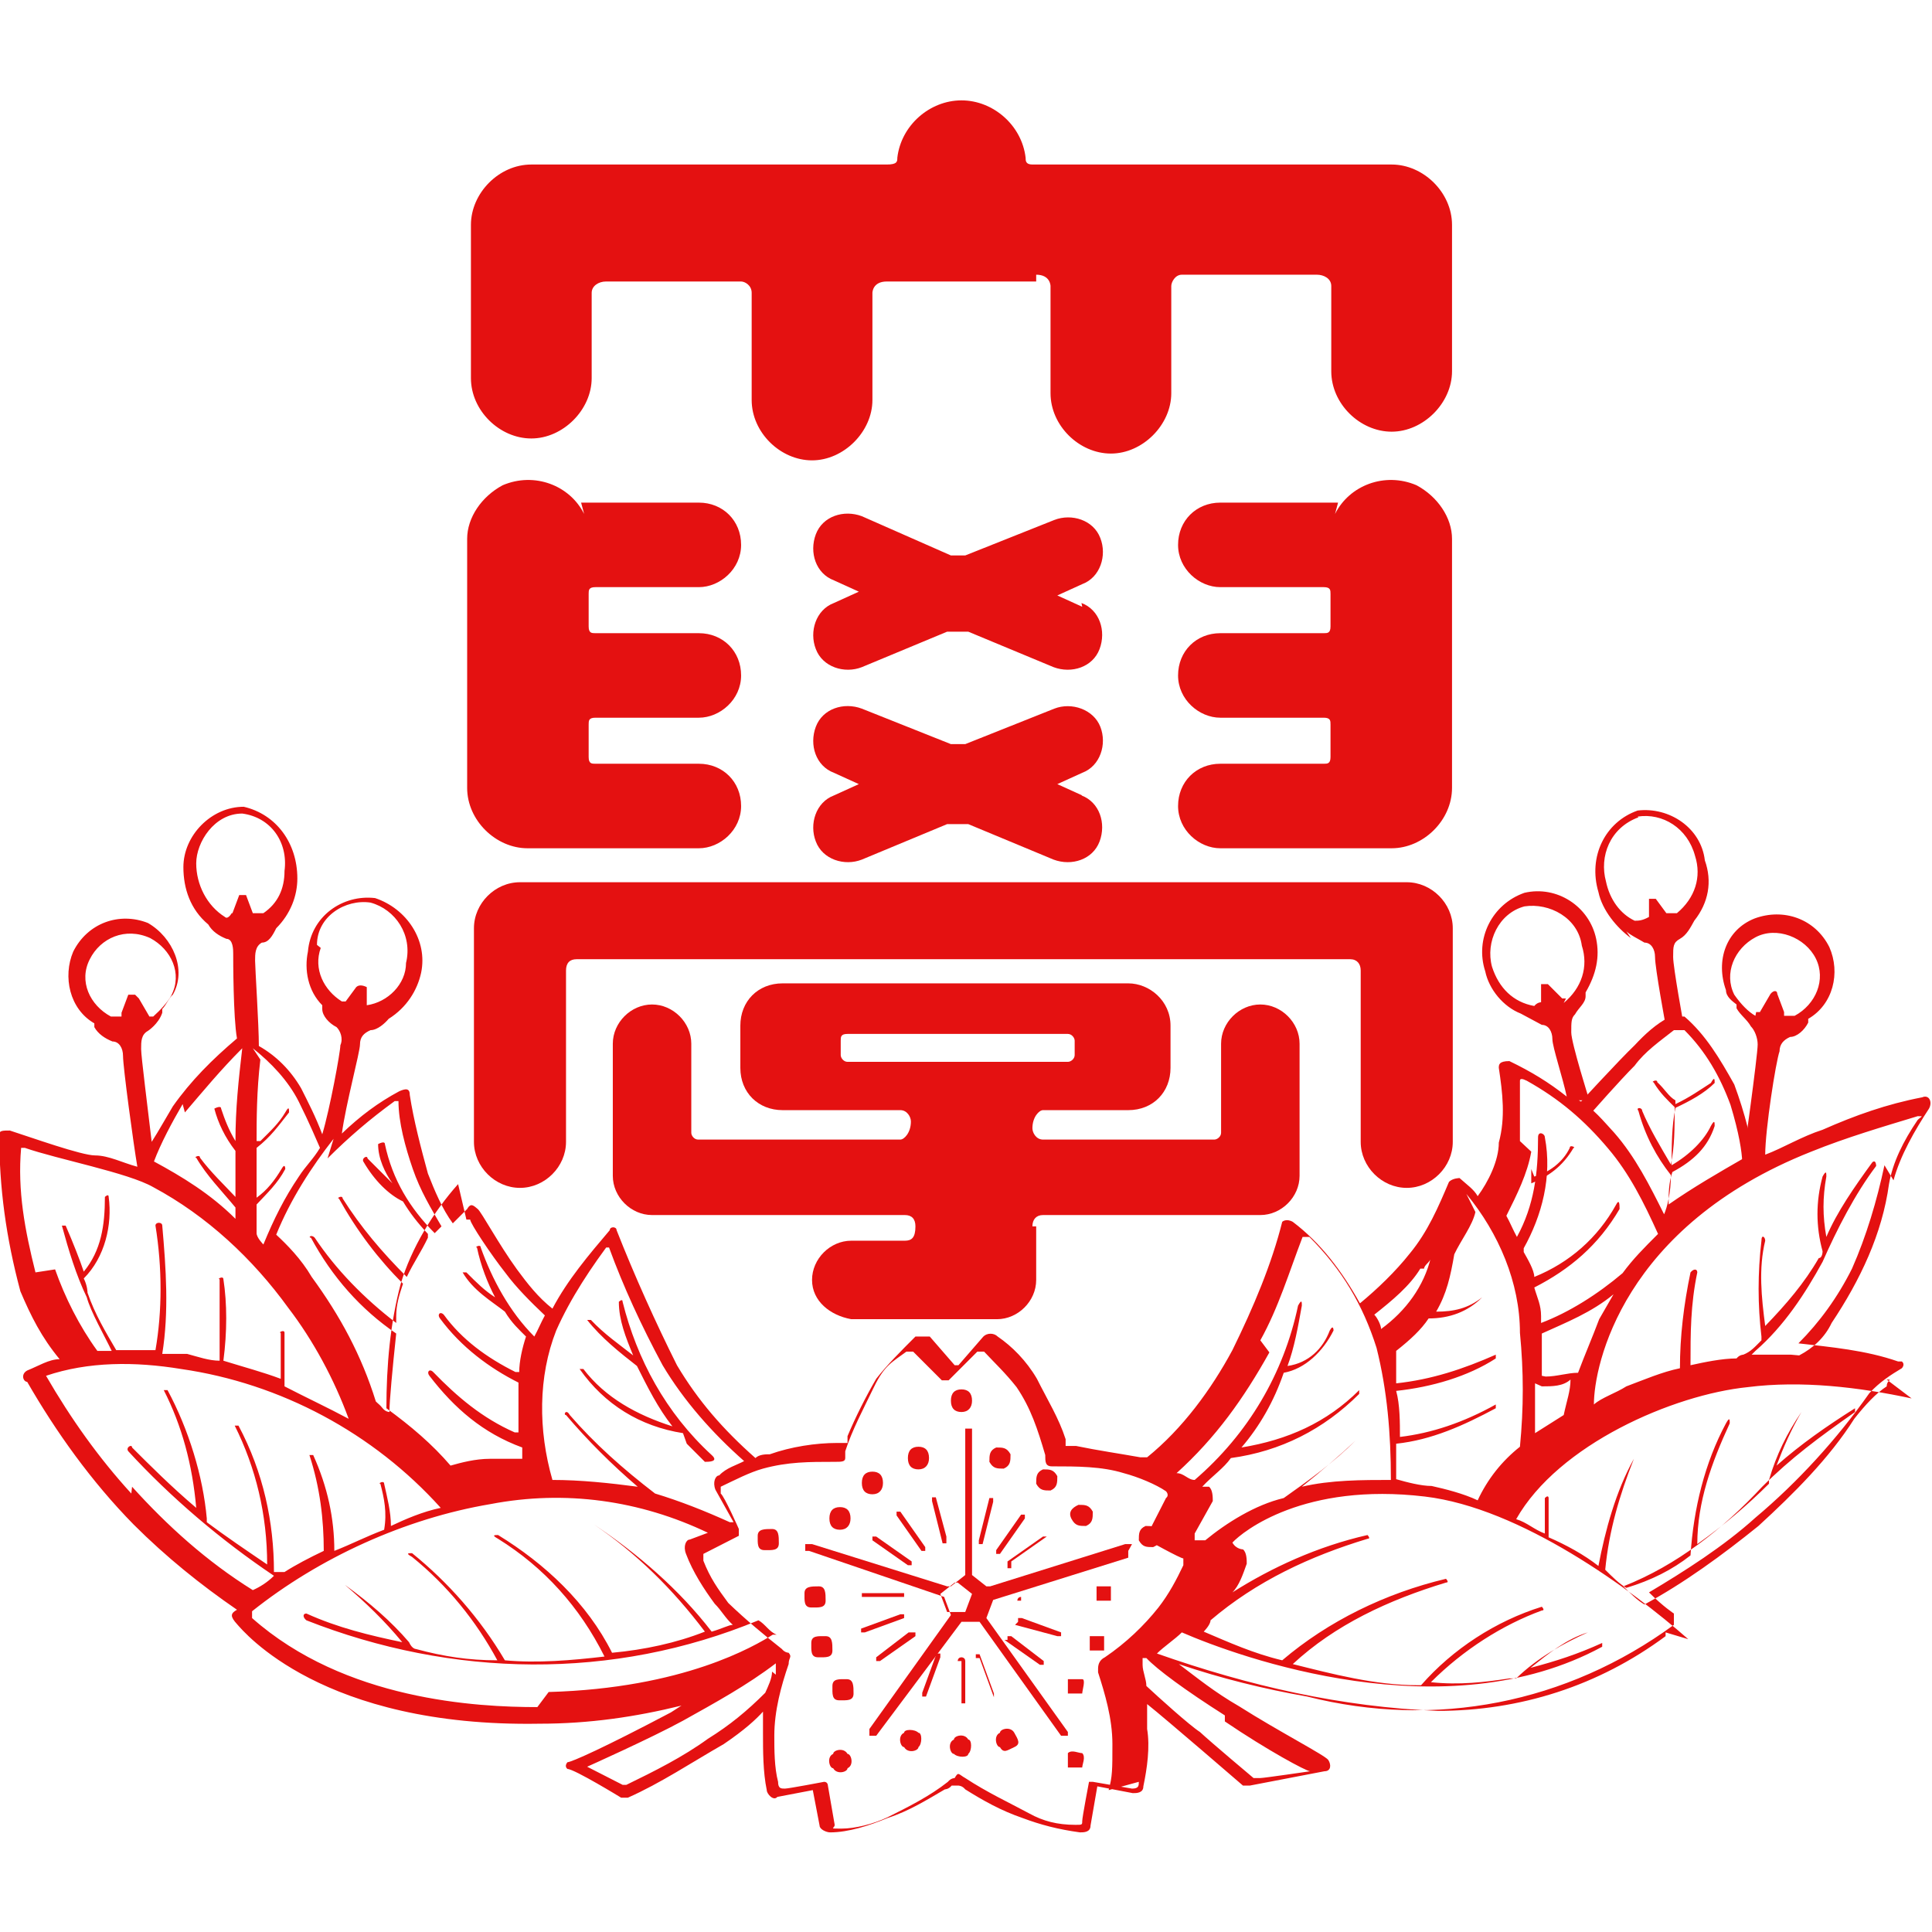
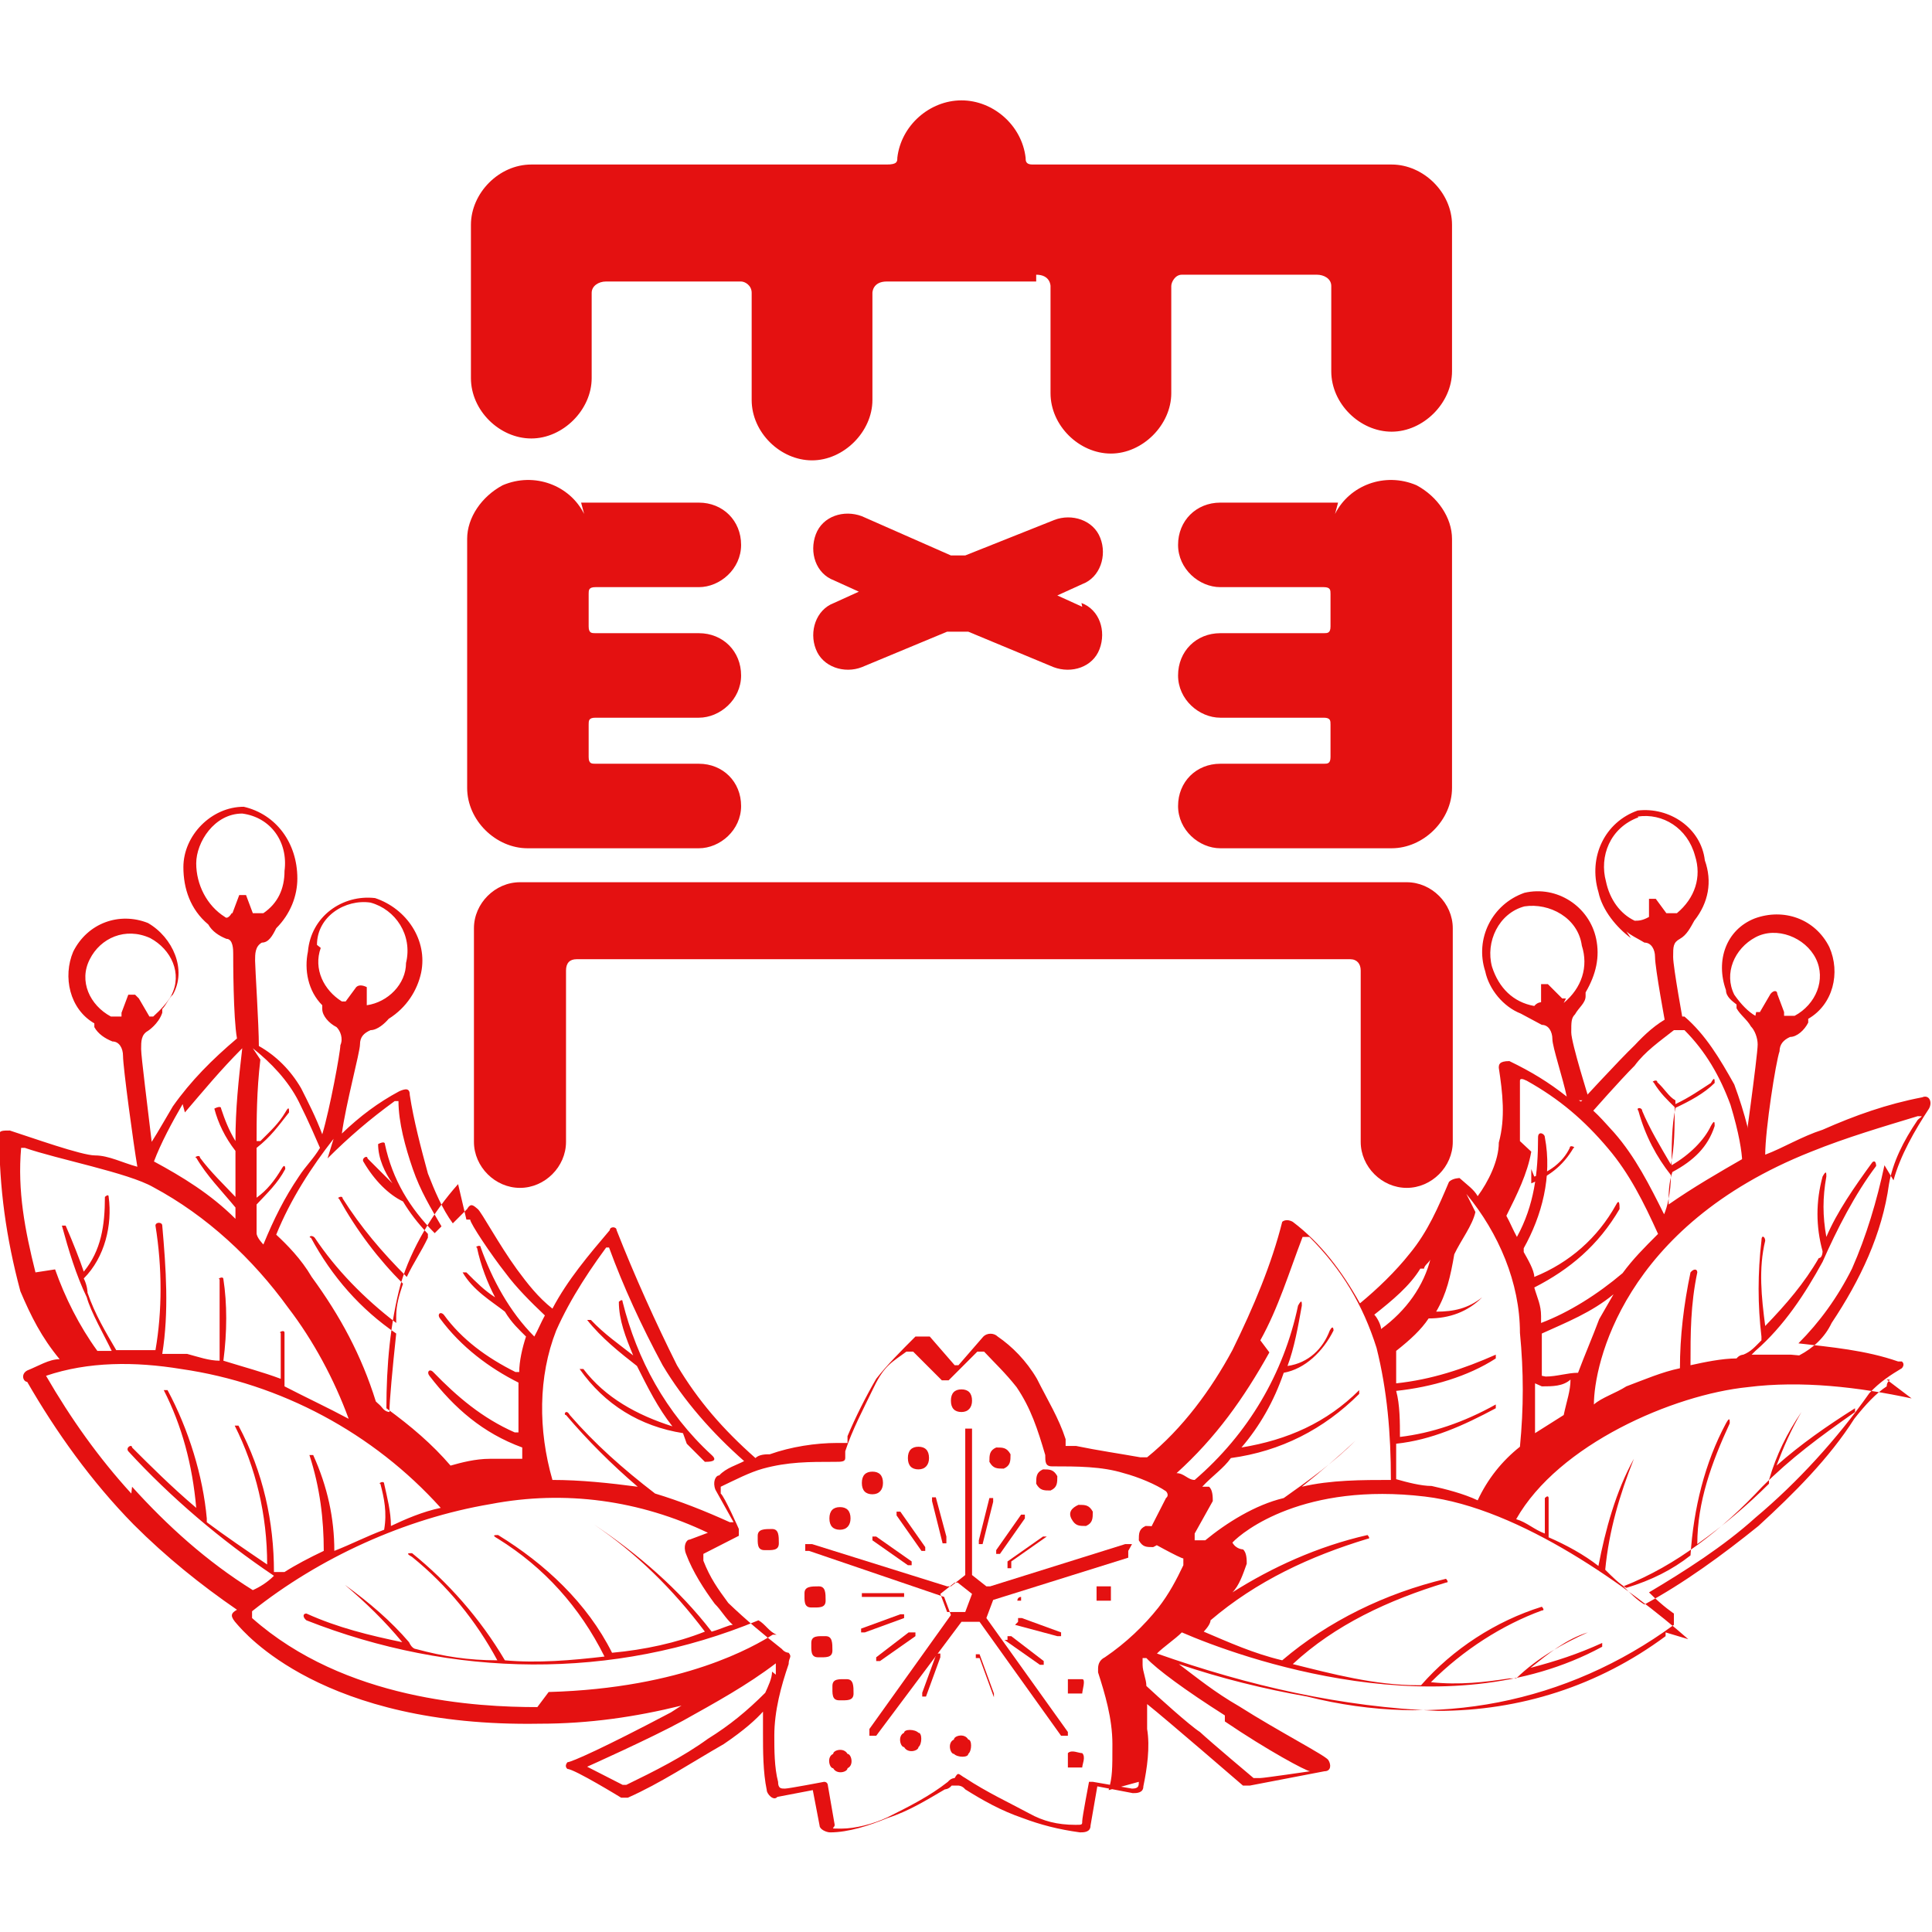
<svg xmlns="http://www.w3.org/2000/svg" id="_レイヤー_1" data-name=" レイヤー 1" version="1.1" viewBox="0 0 256 256">
  <defs>
    <style>
      .cls-1 {
        fill: #e41111;
        stroke-width: 0px;
      }
    </style>
  </defs>
  <path class="cls-1" d="M137.3,36.4c1.9,0,1.9,1.5,1.9,1.5v14.2c0,4.3,3.8,8,8,8s8-3.8,8-8v-14.2c0-.5.5-1.5,1.4-1.5h17.9c.9,0,1.9.5,1.9,1.5v11.3c0,4.3,3.8,8,8,8s8-3.8,8-8v-19.4c0-4.3-3.8-8-8-8h-47.6c-.9,0-.9-.5-.9-.9-.5-4.3-4.3-7.6-8.5-7.6s-8,3.3-8.5,7.6c0,.5,0,.9-1.4.9h-47.1c-4.3,0-8,3.8-8,8h0v20.3c0,4.3,3.8,8,8,8s8-3.8,8-8v-11.3c0-.9.9-1.5,1.9-1.5h17.9c.5,0,1.4.5,1.4,1.5h0v14.2c0,4.3,3.8,8,8,8s8-3.8,8-8v-14.2s0-1.5,1.9-1.5h19.8v-.9h.2Z" />
  <path class="cls-1" d="M176.9,68.1c1.9-3.8,6.6-5.6,10.8-3.8,2.8,1.5,4.7,4.3,4.7,7.1v33c0,4.3-3.8,8-8,8h-22.7c-2.8,0-5.6-2.4-5.6-5.6s2.4-5.6,5.6-5.6h13.7c.5,0,.9,0,.9-.9v-4.3c0-.5,0-.9-.9-.9h-13.7c-2.8,0-5.6-2.4-5.6-5.6s2.4-5.6,5.6-5.6h13.7c.5,0,.9,0,.9-.9h0v-4.3c0-.5,0-.9-.9-.9h-13.7c-2.8,0-5.6-2.4-5.6-5.6s2.4-5.6,5.6-5.6h15.6" />
  <path class="cls-1" d="M77.4,68.1c-1.9-3.8-6.6-5.6-10.8-3.8-2.8,1.5-4.7,4.3-4.7,7.1v33c0,4.3,3.8,8,8,8h22.7c2.8,0,5.6-2.4,5.6-5.6s-2.4-5.6-5.6-5.6h-13.7c-.5,0-.9,0-.9-.9v-4.3c0-.5,0-.9.9-.9h13.7c2.8,0,5.6-2.4,5.6-5.6s-2.4-5.6-5.6-5.6h-13.7c-.5,0-.9,0-.9-.9v-4.3c0-.5,0-.9.9-.9h13.7c2.8,0,5.6-2.4,5.6-5.6s-2.4-5.6-5.6-5.6h-15.6" />
  <path class="cls-1" d="M143.4,80.4l-3.3-1.5h0l3.3-1.5c2.4-.9,3.3-3.8,2.4-6.1-.9-2.4-3.8-3.3-6.1-2.4l-11.8,4.7h-1.9l-11.8-5.2c-2.4-.9-5.2,0-6.1,2.4-.9,2.4,0,5.2,2.4,6.1l3.3,1.5h0l-3.3,1.5c-2.4.9-3.3,3.8-2.4,6.1.9,2.4,3.8,3.3,6.1,2.4h0l11.3-4.7h2.8l11.3,4.7c2.4.9,5.2,0,6.1-2.4.9-2.4,0-5.2-2.4-6.1" />
-   <path class="cls-1" d="M143.4,105.4l-3.3-1.5h0l3.3-1.5c2.4-.9,3.3-3.8,2.4-6.1s-3.8-3.3-6.1-2.4l-11.8,4.7h-1.9l-11.8-4.7c-2.4-.9-5.2,0-6.1,2.4s0,5.2,2.4,6.1h0l3.3,1.5h0l-3.3,1.5c-2.4.9-3.3,3.8-2.4,6.1.9,2.4,3.8,3.3,6.1,2.4h0l11.3-4.7h2.8l11.3,4.7c2.4.9,5.2,0,6.1-2.4.9-2.4,0-5.2-2.4-6.1" />
  <path class="cls-1" d="M76.4,127.1c-.9,0-1.4.5-1.4,1.5h0v22.7c0,3.3-2.8,6.1-6.1,6.1s-6.1-2.8-6.1-6.1v-28.3c0-3.3,2.8-6.1,6.1-6.1h117.5c3.3,0,6.1,2.8,6.1,6.1h0v28.3c0,3.3-2.8,6.1-6.1,6.1s-6.1-2.8-6.1-6.1v-22.7c0-.9-.5-1.5-1.4-1.5h-102.4,0Z" />
-   <path class="cls-1" d="M141.5,137h0c.5,0,.9.5.9.9h0v1.9c0,.5-.5.9-.9.9h-29.2c-.5,0-.9-.5-.9-.9h0v-1.9c0-.5,0-.9.9-.9h29.2ZM136.8,162.5c0-.9.5-1.5,1.4-1.5h28.8c2.8,0,5.2-2.4,5.2-5.2v-17.5c0-2.8-2.4-5.2-5.2-5.2s-5.2,2.4-5.2,5.2h0v11.8c0,.5-.5.9-.9.9h-22.7c-.9,0-1.4-.9-1.4-1.5h0c0-1.5.9-2.4,1.4-2.4h11.3c3.3,0,5.6-2.4,5.6-5.6h0v-5.6c0-3.3-2.8-5.6-5.6-5.6h-45.8c-3.3,0-5.6,2.4-5.6,5.6h0v5.6c0,3.3,2.4,5.6,5.6,5.6h15.6c.9,0,1.4.9,1.4,1.5h0c0,1.5-.9,2.4-1.4,2.4h-26.8c-.5,0-.9-.5-.9-.9v-11.8c0-2.8-2.4-5.2-5.2-5.2s-5.2,2.4-5.2,5.2h0v17.5c0,2.8,2.4,5.2,5.2,5.2h33.5c.9,0,1.4.5,1.4,1.5h0c0,1.5-.5,1.9-1.4,1.9h-7.1c-2.8,0-5.2,2.4-5.2,5.2s2.4,4.7,5.2,5.2h19.3c2.8,0,5.2-2.4,5.2-5.2v-7.1h-.6Z" />
  <path class="cls-1" d="M209,146.5s5.6-6.1,7.6-8c1.4-1.5,2.8-2.8,4.7-3.8h1.9c2.8,2.4,4.7,5.6,6.6,9,1.4,3.8,2.4,7.6,2.8,11.3,0,.5-1.9.9-1.9.9,0,0,.9-1.9-1.4-9.5-1.4-3.8-3.3-7.1-6.1-9.9h-1.4c-1.9,1.5-3.8,2.8-5.2,4.7-1.9,1.9-5.6,6.1-5.6,6.1l-1.4-.9h-.5.2Z" />
  <path class="cls-1" d="M203.3,155.9h0c1.9-.5,3.8-1.9,4.7-3.8,0-.5.9,0,.5,0-1.4,2.4-3.3,3.8-5.6,4.7h0c0,.9,0-1.9,0-1.9" />
  <path class="cls-1" d="M128.8,185.6c0,.9-.5,1.5-1.4,1.5s-1.4-.5-1.4-1.5.5-1.5,1.4-1.5,1.4.5,1.4,1.5" />
  <path class="cls-1" d="M102.3,202.6c.9,0,.9.9.9,1.9s-.9.9-1.9.9-.9-.9-.9-1.9h0c0-.9.9-.9,1.9-.9h0" />
  <path class="cls-1" d="M110.4,232.4c0-.5,1.4-.9,1.9,0,.5,0,.9,1.5,0,1.9,0,.5-1.4.9-1.9,0h0c-.5,0-.9-1.5,0-1.9" />
  <path class="cls-1" d="M141.5,234.2v-1.9c.5-.5,1.4,0,1.9,0,.5.5,0,1.5,0,1.9h-1.9" />
  <path class="cls-1" d="M152.8,205c-.9,0-1.4,0-1.9-.9,0-.9,0-1.5.9-1.9.9,0,1.4,0,1.9.9s0,1.5-.9,1.9h0" />
  <path class="cls-1" d="M143.9,202.2c-.9,0-1.4,0-1.9-.9s0-1.5.9-1.9c.9,0,1.4,0,1.9.9,0,.9,0,1.5-.9,1.9h0" />
  <path class="cls-1" d="M139.2,197.5c-.9,0-1.4,0-1.9-.9,0-.9,0-1.5.9-1.9.9,0,1.4,0,1.9.9h0c0,.9,0,1.5-.9,1.9" />
  <path class="cls-1" d="M133,194.6c-.9,0-1.4,0-1.9-.9,0-.9,0-1.5.9-1.9.9,0,1.4,0,1.9.9,0,.9,0,1.5-.9,1.9" />
  <path class="cls-1" d="M150,204.6h-.9l-17.9,5.6h-.5l-1.9-1.5h0v-19.4h-.9v19.4h0l-1.9,1.5h-.5l-17.9-5.6h-.9v.9h.5l17.9,6.1h0l.9,2.4h0l-10.8,15.1h0v.9h.9l11.3-15.1h2.4l10.8,15.1h.9v-.5h0l-10.8-15.1h0l.9-2.4h0l17.9-5.6h0v-.9M126.9,209.7h0l1.9,1.5h0l-.9,2.4h-2.4l-.9-2.4h0l1.9-1.5h.5Z" />
  <path class="cls-1" d="M130.2,204.6h-.5v-.5h0l1.4-5.6h.5v.5l-1.4,5.6Z" />
  <path class="cls-1" d="M132.5,205.9h-.5v-.5h0l3.3-4.7h.5v.5l-3.3,4.7Z" />
  <path class="cls-1" d="M134,207.8h-.5v-.9l4.7-3.3h.5l-4.7,3.3v.9Z" />
  <path class="cls-1" d="M123.1,193.2c0,.9-.5,1.5-1.4,1.5s-1.4-.5-1.4-1.5.5-1.5,1.4-1.5h0c.9,0,1.4.5,1.4,1.5" />
  <path class="cls-1" d="M117,196.5c0,.9-.5,1.5-1.4,1.5s-1.4-.5-1.4-1.5.5-1.5,1.4-1.5h0c.9,0,1.4.5,1.4,1.5h0" />
  <path class="cls-1" d="M112.7,201.2c0,.9-.5,1.5-1.4,1.5s-1.4-.5-1.4-1.5.5-1.5,1.4-1.5,1.4.5,1.4,1.5" />
  <path class="cls-1" d="M120.8,206.9v.5h-.5l-4.7-3.3v-.5h.5l4.7,3.3Z" />
  <path class="cls-1" d="M122.6,205v.5h-.5l-3.3-4.7v-.5h.5l3.3,4.7Z" />
  <path class="cls-1" d="M125.4,204v.5h-.5l-1.4-5.6v-.5h.5l1.4,5.2v.5h0Z" />
  <path class="cls-1" d="M108.5,210.2c.9,0,.9.9.9,1.9s-.9.9-1.9.9-.9-.9-.9-1.9h0c0-.9.9-.9,1.9-.9" />
  <path class="cls-1" d="M109.4,216.8c.9,0,.9.9.9,1.9s-.9.9-1.9.9-.9-.9-.9-1.9.9-.9,1.9-.9" />
  <path class="cls-1" d="M112.2,222.5c.9,0,.9.9.9,1.9s-.9.9-1.9.9-.9-.9-.9-1.9.9-.9,1.9-.9" />
  <path class="cls-1" d="M120.8,216.3h.5v.5l-4.7,3.3h-.5v-.5l4.3-3.3h.5,0Z" />
  <path class="cls-1" d="M119.3,213.9h.5v.5l-5.2,1.9h-.5v-.5h0l5.2-1.9Z" />
-   <path class="cls-1" d="M119.3,211.1h.5v.5h-5.6v-.5h6.1-1Z" />
+   <path class="cls-1" d="M119.3,211.1h.5v.5h-5.6v-.5Z" />
  <path class="cls-1" d="M119.8,229.6c0-.5,1.4-.5,1.9,0,.5,0,.5,1.5,0,1.9,0,.5-1.4.9-1.9,0-.5,0-.9-1.5,0-1.9h0" />
  <path class="cls-1" d="M126.4,230.5c0-.5,1.4-.9,1.9,0,.5,0,.5,1.5,0,1.9,0,.5-1.4.5-1.9,0-.5,0-.9-1.5,0-1.9" />
-   <path class="cls-1" d="M132.5,229.6c0-.5,1.4-.9,1.9,0s.9,1.5,0,1.9c-.9.4-1.4.9-1.9,0h0c-.5,0-.9-1.5,0-1.9" />
  <path class="cls-1" d="M129.3,219.7v-.5h.5l1.9,5.2v.5h0l-1.9-5.2h-.5Z" />
-   <path class="cls-1" d="M126.9,220.1s0-.5.5-.5c0,0,.5,0,.5.5h0v5.6h-.5v-5.6h-.5Z" />
  <path class="cls-1" d="M124.1,219.1h.5v.5l-1.9,5.2h-.5v-.5l1.9-5.2Z" />
  <path class="cls-1" d="M141.5,224.4v-1.9h1.9c.5,0,0,1.5,0,1.9h-1.9" />
-   <path class="cls-1" d="M144.4,218.7v-1.9h1.9v1.9h-1.9" />
  <path class="cls-1" d="M145.3,212.1v-1.9h1.9v1.9h-1.9" />
  <path class="cls-1" d="M135.3,212.1h-.5s0-.5.5-.5h5.6-5.6v.5Z" />
  <path class="cls-1" d="M134.9,214.9v-.5h.5l5.2,1.9v.5h-.5l-5.6-1.5.5-.5h0Z" />
  <path class="cls-1" d="M133.5,217.3v-.5h.5l4.3,3.3v.5h-.5l-4.7-3.3h.5,0Z" />
  <path class="cls-1" d="M215.5,123.4c.5.5,1.4.9,2.4,1.5.9,0,1.4.9,1.4,1.9,0,1.5,1.4,9,1.4,9h2.4s-1.4-7.6-1.4-9,0-1.9.9-2.4,1.4-1.5,1.9-2.4h0c1.9-2.4,2.4-5.2,1.4-8-.5-4.3-4.7-7.1-8.9-6.6h0c-4.3,1.5-6.6,6.1-5.2,10.8.5,2.4,2.4,4.7,4.3,6.1M217,108.2c3.3-.5,6.6,1.5,7.6,5.2h0c.9,2.8,0,5.6-2.4,7.6h-1.4l-1.4-1.9h-.9v2.4c-.9.5-1.4.5-1.9.5-1.9-.9-3.3-2.8-3.8-5.2-.9-3.3.5-7.1,4.3-8.5M250.9,156.4c.9-3.3,2.8-6.6,4.7-9.5.5-.9,0-1.9-.9-1.5-4.7.9-8.9,2.4-13.2,4.3-2.8.9-5.2,2.4-7.6,3.3,0-3.3,1.4-12.3,1.9-13.7,0-.9.5-1.5,1.4-1.9.9,0,1.9-.9,2.4-1.9v-.5c3.3-1.9,4.3-6.1,2.8-9.5-1.9-3.8-6.1-5.2-9.9-3.8-3.8,1.5-5.2,5.6-3.8,9.5h0c0,.9.9,1.5,1.4,1.9v.5c.5.9,1.4,1.5,1.9,2.4.5.5.9,1.5.9,2.4,0,1.5-1.9,15.1-1.9,15.1h0c-3.3,1.9-6.6,3.8-9.9,6.1,0-1.5,0-2.8.5-4.3h0c2.8-1.5,4.7-3.3,5.6-6.1,0-.5,0-.9-.5,0-.9,1.9-2.8,3.8-5.2,5.2h0c0-2.4,0-5.2.5-7.6h0c1.9-.9,3.8-1.9,5.2-3.3,0-.5,0-.9-.5,0-1.4.9-2.8,1.9-4.7,2.8h0v-7.1h0v6.6h0c-.9-.5-1.4-1.5-2.4-2.4,0-.5-.9,0-.5,0,.9,1.5,1.9,2.4,2.8,3.3h0c0,2.8,0,5.2-.5,7.6h0c-1.4-2.4-2.8-4.7-3.8-7.1,0-.5-.9-.5-.5,0,.9,3.3,2.4,6.1,4.3,8.5h0c0,2.4-.5,4.3-.9,5.2-1.9-3.8-3.8-7.6-6.6-10.8-1.4-1.5-2.8-3.3-4.7-4.3h1.4s-2.4-7.6-2.4-9,0-1.9.5-2.4c.5-.9,1.4-1.5,1.4-2.4v-.5c1.4-2.4,1.9-4.7,1.4-7.1-.9-4.3-5.2-7.1-9.5-6.1h0c-4.3,1.5-6.6,6.1-5.2,10.4.5,2.4,2.4,4.7,4.7,5.6h0l2.8,1.5c.9,0,1.4.9,1.4,1.9s1.4,5.2,1.9,7.6c-2.4-1.9-4.7-3.3-7.6-4.7-1.4,0-1.4.5-1.4.9.5,3.3.9,6.6,0,9.9,0,2.4-1.4,5.2-2.8,7.1-.5-.9-1.4-1.5-2.4-2.4,0,0-.9,0-1.4.5-1.4,3.3-2.8,6.6-5.2,9.5-1.9,2.4-4.3,4.7-6.6,6.6-2.4-4.3-5.2-8-8.9-10.8-.9-.5-1.4,0-1.4,0-1.4,5.6-3.8,11.3-6.6,17-2.8,5.2-6.6,10.4-11.3,14.2h-.9c-2.8-.5-5.6-.9-8.5-1.5h-1.4v-.9h0c-.9-2.8-2.4-5.2-3.8-8-1.4-2.4-3.3-4.3-5.2-5.6-.5-.5-1.4-.5-1.9,0l-3.3,3.8h-.5l-3.3-3.8h-1.9c-1.9,1.9-3.8,3.8-5.2,5.6-1.4,2.4-2.8,5.2-3.8,7.6h0v.9h-1.4c-2.8,0-6.1.5-8.9,1.5-.5,0-1.4,0-1.9.5-4.3-3.8-7.6-7.6-10.4-12.3-2.8-5.6-5.6-11.8-8-17.9,0-.5-.9-.5-.9,0-2.8,3.3-5.6,6.6-7.6,10.4-1.9-1.5-3.3-3.3-4.7-5.2-2.4-3.3-4.7-7.6-5.2-8s-.9-.9-1.4,0c0,0-.9.9-1.9,1.9-1.4-1.9-2.4-4.3-3.3-6.6-.9-3.3-1.9-7.1-2.4-10.4,0-.9-.5-.9-1.4-.5-2.8,1.5-5.2,3.3-7.6,5.6.5-3.8,2.4-10.8,2.4-11.8s.5-1.5,1.4-1.9c.9,0,1.9-.9,2.4-1.5h0c2.4-1.5,3.8-3.8,4.3-6.1.9-4.3-1.9-8.5-6.1-9.9-4.3-.5-8.5,2.4-8.9,7.1-.5,2.4,0,5.2,1.9,7.1v.5c0,.9.9,1.9,1.9,2.4.5.5.9,1.5.5,2.4,0,.9-1.4,8.5-2.4,11.8-.9-2.4-1.9-4.3-2.8-6.1-1.4-2.4-3.3-4.3-5.6-5.6,0-2.8-.5-10.4-.5-11.3s0-1.9.9-2.4c.9,0,1.4-.9,1.9-1.9,1.9-1.9,2.8-4.3,2.8-6.6,0-4.7-2.8-8.5-7.1-9.5-4.3,0-8,3.8-8,8h0c0,2.8.9,5.6,3.3,7.6h0c.5.9,1.4,1.5,2.4,1.9.9,0,.9,1.5.9,1.9,0,.9,0,8.5.5,11.3h0c-3.3,2.8-6.1,5.6-8.5,9-.9,1.5-1.9,3.3-2.8,4.7-.5-4.3-1.4-11.3-1.4-12.3s0-1.9.9-2.4c0,0,1.4-.9,1.9-2.4v-.5c.5-.5.9-1.5,1.4-1.9,1.9-3.3,0-7.6-3.3-9.5h0c-3.8-1.5-8,0-9.9,3.8-1.4,3.3-.5,7.6,2.8,9.5v.5c.5.9,1.4,1.5,2.4,1.9.9,0,1.4.9,1.4,1.9,0,1.5,1.4,11.8,1.9,14.7-1.9-.5-3.8-1.5-5.6-1.5s-8.5-2.4-11.3-3.3c-.9,0-1.4,0-1.4.5,0,7.1.9,13.7,2.8,20.8,1.4,3.3,2.8,6.1,5.2,9-1.4,0-2.8.9-4.3,1.5-.9.5-.5,1.5,0,1.5,3.8,6.6,8.5,13.2,14.1,18.9,4.3,4.3,8.9,8,13.7,11.3h0c-.9.5-.9.9,0,1.9s11.3,13.7,40.1,13.2c6.6,0,12.7-.9,18.8-2.4l-1.4.9c-8.9,4.7-13.2,6.6-13.7,6.6,0,0-.5.5,0,.9h0c.9,0,7.1,3.8,7.1,3.8h.9c4.3-1.9,8.5-4.7,12.7-7.1,2.8-1.9,4.3-3.3,5.2-4.3v2.8c0,2.4,0,5.2.5,7.6,0,.5.9,1.5,1.4.9l4.7-.9h0l.9,4.7c0,.5.9.9,1.4.9,2.4,0,5.2-.9,7.6-1.9,2.8-.9,5.2-2.4,7.6-3.8h0s.5,0,.9-.5h.9s.5,0,.9.5c2.4,1.5,4.7,2.8,7.6,3.8,2.4.9,4.7,1.5,7.6,1.9.5,0,1.4,0,1.4-.9l.9-5.2h0l4.7.9c.5,0,1.4,0,1.4-.9.5-2.4.9-5.2.5-7.6v-3.3c2.4,1.9,12.7,10.8,12.7,10.8h.9l9.9-1.9c.9,0,.9-.9.5-1.5s-6.6-3.8-11.8-7.1c-3.3-1.9-5.6-3.8-8-5.6,5.6,1.9,11.3,3.3,17,4.3,17,4.3,34.4.9,48.6-9.5v-1.5h0s-1.4-.9-3.3-2.8c4.7-2.8,9.9-6.1,14.1-9.9,5.6-4.7,10.8-10.4,15.1-16.5,1.4-1.5,2.8-2.4,4.3-3.3,0,0,.5-.5,0-.9h-.5c-4.3-1.5-8.9-1.9-13.2-2.4,2.8-2.8,5.2-6.1,7.1-9.9,1.9-4.3,3.3-9,4.3-13.7M42,125.2c0-3.8,3.8-6.1,7.1-5.6,3.3.9,5.6,4.3,4.7,8,0,2.8-2.4,5.2-5.2,5.6h0v-2.4c-.6-.3-1.1-.3-1.4,0l-1.4,1.9h-.5c-2.4-1.5-3.8-4.3-2.8-7.1M232.6,134.6c-.9-.5-1.9-1.5-2.8-2.8-1.4-2.8,0-6.1,2.8-7.6h0c2.8-1.5,6.6,0,8,2.8s0,6.1-2.8,7.6h-1.4v-.5l-.9-2.4c0-.5-.5-.5-.9,0l-1.4,2.4h-.5M207.5,132.3h-.5l-1.9-1.9h-.9v2.4s-.5,0-.9.5c-2.8-.5-4.7-2.4-5.6-5.2-.9-3.3.9-7.1,4.3-8,3.3-.5,7.1,1.5,7.6,5.2h0c.9,2.8,0,5.6-2.4,7.6M201.4,151.2v-8c0-.3.3-.3.9,0,4.3,2.4,7.6,5.2,10.8,9,2.8,3.3,4.7,7.1,6.6,11.3-1.9,1.9-3.3,3.3-4.7,5.2-3.3,2.8-7.1,5.2-10.8,6.6h0v-.9c0-1.5-.5-2.4-.9-3.8h0c4.7-2.4,8.5-5.6,11.3-10.4,0-.5,0-1.5-.5-.5-2.4,4.3-6.1,7.6-10.8,9.5h0c0-.9-.9-2.4-1.4-3.3h0v-.5c2.4-4.3,3.8-9.5,2.8-14.7,0-.5-.9-.9-.9,0,0,4.7-.5,9-2.8,13.2h0c-.5-.9-.9-1.9-1.4-2.8,1.4-2.8,2.8-5.6,3.3-8.5M204.3,183.7h0c1.4,0,2.8,0,3.8-.9h0c0,1.5-.5,2.8-.9,4.7-1.4.9-2.4,1.5-3.8,2.4v-6.6M204.3,182.3h0v-5.6h0c3.3-1.5,6.6-2.8,9.5-5.2-.5.9-1.4,2.4-1.9,3.3-.9,2.4-1.9,4.7-2.8,7.1h0c-1.4,0-2.8.5-4.3.5M194.3,158.2h0c4.3,5.2,7.1,11.8,7.1,18.4.5,5.2.5,9.9,0,15.1-2.4,1.9-4.3,4.3-5.6,7.1-1.9-.9-4.3-1.5-6.1-1.9-1.4,0-3.3-.5-4.7-.9v-4.7h0c4.7-.5,8.9-2.4,13.2-4.7,0,0,0-.9,0-.5-4.3,2.4-8.5,3.8-12.7,4.3h0c0-1.9,0-4.3-.5-6.1h0c4.7-.5,9.5-1.9,13.2-4.3,0,0,0-.9,0-.5-4.3,1.9-8.5,3.3-13.2,3.8h0v-4.3h0c1.9-1.5,3.3-2.8,4.3-4.3h0c2.8,0,5.2-.9,7.1-2.8,0,0,0-.9,0,0-1.9,1.5-3.8,1.9-6.1,1.9h0c1.4-2.4,1.9-4.7,2.4-7.6.9-1.9,2.4-3.8,2.8-5.6M188.7,168.1c0-.5.9-.9.9-1.5h0c-.9,3.8-3.3,7.1-6.6,9.5h0c0-.5-.5-1.5-.9-1.9,2.4-1.9,4.7-3.8,6.1-6.1M167,177.6c2.4-4.3,3.8-9,5.6-13.7h.9c4.3,4.3,7.1,9,8.9,14.7,1.4,5.6,1.9,11.3,1.9,17.5-3.8,0-8,0-11.8.9,2.4-1.9,5.2-4.3,7.1-6.1,0,0,0-.9,0,0-2.8,2.8-6.1,5.2-9.5,7.6-3.8.9-7.6,3.3-10.4,5.6h-1.4v-.9l2.4-4.3c0-.5,0-1.5-.5-1.9h-.9c1.4-1.5,2.8-2.4,3.8-3.8,6.6-.9,12.3-3.8,17-8.5,0,0,0-.9,0-.5-4.3,4.3-9.5,6.6-15.6,7.6h0c2.4-2.8,4.3-6.1,5.6-9.9h0c2.8-.5,5.2-2.8,6.6-5.6,0,0,0-.9-.5,0-.9,2.4-2.8,4.3-5.6,4.7h0c.9-2.4,1.4-5.2,1.9-8,0-.5,0-.9-.5,0-1.9,9-6.6,17-13.7,23.1-.9,0-1.4-.9-2.4-.9,5.2-4.7,8.9-9.9,12.3-16M80.2,165.3h.5c1.9,5.2,4.3,10.4,7.1,15.6,2.8,4.7,6.6,9,10.8,12.7-.9.5-2.4.9-3.3,1.9-.5,0-.9.9-.5,1.9l2.4,4.3h-.5c-3.3-1.5-6.6-2.8-9.9-3.8-4.3-3.3-8-6.6-11.3-10.4-.5-.9-.9,0-.5,0,2.8,3.3,6.1,6.6,9.5,9.5-3.8-.5-7.6-.9-11.3-.9-1.9-6.6-1.9-13.7.5-19.8,1.9-4.3,4.7-8.5,7.6-12.3M61.8,161.6h.5c0,.5,2.8,4.7,4.7,7.1,1.4,1.9,3.3,3.8,5.2,5.6-.5.9-.9,1.9-1.4,2.8-3.3-3.3-5.6-7.6-7.1-11.8,0-.5-.9,0-.5,0,.5,2.4,1.4,4.7,2.4,6.6h0c-1.4-.9-2.4-1.9-3.8-3.3,0,0-.9,0-.5,0,1.4,2.4,3.8,3.8,5.6,5.2h0c.9,1.5,1.9,2.4,2.8,3.3-.5,1.5-.9,3.3-.9,4.7h-.5c-3.8-1.9-7.1-4.3-9.5-7.6-.5-.5-.9,0-.5.5,2.8,3.8,6.6,6.6,10.4,8.5h0v6.6h-.5c-4.3-1.9-7.6-4.7-10.8-8-.5-.5-.9,0-.5.5,3.3,4.3,7.1,7.6,12.3,9.5h0v1.5h-4.3c-1.9,0-3.8.5-5.2.9-2.4-2.8-5.2-5.2-8.5-7.6,0-5.6.5-11.3,1.9-16.5,1.4-4.7,4.3-9.5,7.6-13.2M43.4,153.5c2.8-2.8,5.6-5.2,8.9-7.6h.5c0,2.8.9,6.1,1.9,9s2.4,5.2,3.8,7.6c0,0-.5.5-.9.9h0c-3.3-3.3-5.6-7.1-6.6-11.8,0-.5-.9,0-.9,0,0,1.9.9,3.8,1.9,5.2h0c-.9-.9-2.4-2.4-3.3-3.3,0-.5-.9,0-.5.5,1.4,2.4,3.3,4.3,5.2,5.2h0c.9,1.5,1.9,2.8,3.3,4.3v.5c-.9,1.9-1.9,3.3-2.8,5.2h0c-3.3-3.3-6.1-6.6-8.5-10.4,0-.5-.9,0-.5,0,2.4,4.3,5.2,8,8.5,11.3h0c-.5,1.5-.9,2.8-.9,4.3v.9h0c-4.3-3.3-8-7.1-10.8-11.3-.5-.5-.9,0-.5,0,2.8,5.2,6.6,9.5,11.3,12.7h0c-.5,4.7-.9,9-.9,10.4,0,0-.5,0-.9-.5s-.5-.5-.9-.9c-1.9-6.1-4.7-11.3-8.5-16.5-1.4-2.4-3.3-4.3-4.7-5.6,1.9-4.7,4.7-9,7.6-12.7M33.5,138.9c2.4,1.9,4.7,4.3,6.1,7.1s2.4,5.2,2.8,6.1c-.9,1.5-1.9,2.4-2.8,3.8-1.9,2.8-3.3,5.6-4.7,9,0,0-.9-.9-.9-1.5v-3.8h0c1.4-1.5,2.8-2.8,3.8-4.7,0,0,0-.9-.5,0-.9,1.5-1.9,2.8-3.3,3.8h0v-6.6h0c1.9-1.5,2.8-2.8,4.3-4.7,0-.5,0-.9-.5,0-.9,1.5-1.9,2.4-3.3,3.8h-.5c0-2.8,0-6.6.5-10.8M30.7,121s-.5.9-.9.5h0c-2.4-1.5-3.8-4.3-3.8-7.1s2.4-6.6,6.1-6.6h0c3.8.5,6.1,3.8,5.6,7.6,0,2.4-.9,4.3-2.8,5.6h-1.4l-.9-2.4h-.9l-.9,2.4h0ZM24.5,147.4c2.4-2.8,4.7-5.6,7.6-8.5h0c-.5,4.3-.9,8-.9,12.3h0c-.9-1.5-1.4-2.8-1.9-4.3,0-.5-.9,0-.9,0,.5,1.9,1.4,3.8,2.8,5.6v6.1h0c-1.4-1.5-3.3-3.3-4.7-5.2,0-.5-.9,0-.5,0,1.4,2.4,3.3,4.3,5.2,6.6v1.5c-3.3-3.3-7.1-5.6-10.8-7.6.9-2.4,2.4-5.2,3.8-7.6M17.9,131.8h-.9l-.9,2.4v.5h-1.4c-2.8-1.5-4.3-4.7-2.8-7.6h0c1.4-2.8,4.7-4.3,8-2.8,2.8,1.5,4.3,4.7,2.8,7.6h0c-.5.9-1.4,1.9-2.4,2.8h-.5l-1.4-2.4-.5-.5h.2ZM4.7,168.6c-1.4-5.6-2.4-10.8-1.9-16.5h.5c4.3,1.5,13.7,3.3,17,5.2,7.1,3.8,13.2,9.5,17.9,16,3.3,4.3,6.1,9.5,8,14.7-2.8-1.5-5.6-2.8-8.5-4.3h0v-7.1c0-.5-.9,0-.5,0v6.1h0c-2.4-.9-4.7-1.5-7.6-2.4h0c.5-3.8.5-7.6,0-10.8,0-.5-.9,0-.5,0v10.8h0c-1.4,0-2.8-.5-4.3-.9h-3.3c.9-5.6.5-11.3,0-17,0-.5-.9-.5-.9,0,.9,5.6.9,11.3,0,16.5h-5.2c-1.4-2.4-2.8-4.7-3.8-7.6,0,0,0-.9-.5-1.9h0c2.8-2.8,3.8-7.1,3.3-10.8,0-.5-.5,0-.5,0,0,3.8-.5,7.1-2.8,9.9h0c-.5-1.5-1.4-3.8-2.4-6.1h-.5c.9,3.3,1.9,6.6,3.3,9.5.5,1.9,2.4,5.2,3.3,7.1h-1.9c-2.4-3.3-4.3-7.1-5.6-10.8M17.4,197.9c-4.3-4.7-8-9.9-11.3-15.6h0c5.6-1.9,11.8-1.9,17.9-.9,13.2,1.9,25.5,8.5,34.4,18.4h0c-2.4.5-4.7,1.5-6.6,2.4h0c0-1.9-.5-3.8-.9-5.6,0-.5-.9,0-.5,0,.5,1.9.9,3.8.5,6.1h0c-2.4.9-4.3,1.9-6.6,2.8h0c0-4.3-.9-8.5-2.8-12.7,0,0-.9,0-.5,0,1.4,4.3,1.9,8.5,1.9,12.7h0c-1.9.9-3.8,1.9-5.2,2.8h-1.4c0-6.6-1.4-13.2-4.7-19.4,0,0-.9,0-.5,0,2.8,5.6,4.3,11.8,4.3,18.4h0c-2.8-1.9-5.6-3.8-8-5.6v-.5c-.5-5.6-2.4-11.8-5.2-17,0,0-.9,0-.5,0,2.4,4.7,3.8,9.9,4.3,15.6h0c-3.3-2.8-6.1-5.6-8.5-8,0-.5-.9,0-.5.5,5.6,6.1,12.3,11.8,19.3,16.5h0c-.9.9-1.9,1.5-2.8,1.9-6.1-3.8-11.3-8.5-16-13.7M71.2,226.2c-8,0-25.5-.9-37.8-11.8v-.9c8.9-7.1,20.3-12.3,31.6-14.2,9.9-1.9,19.8-.5,28.8,3.8l-2.4.9c-.5,0-.9.9-.5,1.9.9,2.4,2.4,4.7,3.8,6.6.9.9,1.4,1.9,2.4,2.8-.5,0-1.4.5-2.8.9h0c-4.3-5.6-9.9-10.4-15.6-14.2,0,0-.5,0,0,0,5.6,3.8,10.4,8.5,14.7,14.2h0c-3.8,1.5-8,2.4-12.3,2.8h0c-3.3-6.6-8.9-11.8-15.1-15.6-.5,0-.9,0,0,.5,6.1,3.8,10.8,9,14.1,15.6h0c-4.3.5-8.9.9-13.2.5h0c-3.3-5.6-7.6-10.4-12.3-14.2-.5,0-.9,0,0,.5,4.7,3.8,8.5,8.5,11.3,13.7h0c-3.8,0-7.1-.5-10.8-1.5,0,0-.5,0-.9-.9-2.4-2.8-5.2-5.2-8.5-7.6q-.3,0,0,0c2.8,2.4,5.2,4.7,7.6,7.6h0c-4.3-.9-8.5-1.9-12.7-3.8-.5,0-.5.5,0,.9,19.3,7.6,40.6,8,59.9,0,.9.5,1.4,1.5,2.4,1.9h-.5c-2.4,1.5-11.8,7.1-29.7,7.6M102.3,221.5c0,.9-.5,1.9-.9,2.8-2.4,2.4-4.7,4.3-7.6,6.1-3.3,2.4-7.1,4.3-10.8,6.1h-.5l-4.7-2.4h0s8.5-3.8,12.7-6.1c4.3-2.4,8.5-4.7,12.3-7.6v1.5h0M150.9,236.1c0,.5,0,.9-.9.9l-5.2-.9h-.5s-.9,4.7-.9,5.2,0,.5-.9.5c-2.4,0-4.3-.5-6.1-1.5-2.8-1.5-5.6-2.8-8.5-4.7h0c-.9-.5-.9-.9-1.4,0,0,0-.5,0-.9.5-2.4,1.9-5.2,3.3-8,4.7-1.9.9-4.3,1.5-6.1,1.5s-.9,0-.9-.5l-.9-5.2s0-.5-.5-.5h0s-4.7.9-5.2.9-.9,0-.9-.9c-.5-1.9-.5-4.3-.5-6.1,0-3.3.9-6.6,1.9-9.5,0-.9.5-.9,0-1.5,0,0-.5,0-.9-.5-2.4-1.9-4.7-3.8-7.1-6.1-1.4-1.9-2.4-3.3-3.3-5.6v-.9l4.7-2.4v-.9h0s-1.9-4.3-2.4-4.7v-.9c1.9-.9,3.8-1.9,5.6-2.4,3.3-.9,6.1-.9,9.5-.9h0c.9,0,1.4,0,1.4-.5v-.9c.9-2.8,2.4-5.6,3.8-8.5s2.4-3.3,4.3-4.7h.9l3.8,3.8h.9l3.8-3.8h.9c1.4,1.5,2.8,2.8,4.3,4.7,1.9,2.8,2.8,5.6,3.8,9,0,.9,0,1.5.9,1.5h0c3.3,0,6.6,0,9.5.9,1.9.5,4.3,1.5,5.6,2.4,0,0,.5.5,0,.9l-2.4,4.7v.9h0s4.3,2.4,4.7,2.4v.9c-.9,1.9-1.9,3.8-3.3,5.6-1.9,2.4-4.3,4.7-7.1,6.6-.6.3-.9.8-.9,1.5v.5c.9,2.8,1.9,6.1,1.9,9.5s0,4.3-.5,6.1M162.3,228.1c5.6,3.8,10.8,6.6,11.3,6.6h0s-6.1.9-6.6.9h-.9s-5.6-4.7-7.1-6.1c-1.4-.9-5.6-4.7-7.1-6.1,0-.9-.5-1.9-.5-2.8v-.9h.5c1.4,1.5,5.2,4.3,10.4,7.6M220.7,216.3v.5c-8.9,6.6-19.3,9.9-30.2,9.9-12.7-.5-25-3.3-37.2-7.6h0c.9-.9,2.4-1.9,3.3-2.8,7.6,3.3,34.9,13.2,55.7,1.9,0,0,0-.9,0-.5-3.3,1.5-6.1,2.4-9.5,3.3h0c2.4-1.9,4.7-3.8,7.6-4.7,0,0,0-.5,0,0-3.3,1.5-6.6,3.3-9.5,6.1h-.9c-3.3.5-6.6.9-10.4.5h0c4.3-4.3,9.5-7.6,14.7-9.5.5,0,0-.5,0-.5-6.1,1.9-11.8,5.6-16,10.4h-.5c-5.6,0-11.3-1.5-16.5-2.8h0c5.6-5.2,12.7-8.5,20.3-10.8.5,0,0-.5,0-.5-8,1.9-15.6,5.6-21.7,10.8h0c-3.8-.9-7.1-2.4-10.4-3.8,0,0,.9-.9.9-1.5,6.1-5.2,13.2-8.5,20.8-10.8.5,0,0-.5,0-.5-6.6,1.5-12.7,4.3-17.9,7.6.9-.9,1.4-2.4,1.9-3.8,0-.5,0-1.5-.5-1.9,0,0-.9,0-1.4-.9,1.4-1.5,9.5-8,25.5-6.1,12.7,1.5,27.4,12.3,34.9,18.9M250,182.8c.9,0,0,0,0,.9-1.4.9-2.8,2.4-4.3,4.3-3.3,5.2-8,9.9-12.7,14.2-4.7,3.8-9.9,7.6-15.1,10.4-.9-.5-1.9-1.5-2.8-2.4h0c7.1-2.8,13.2-7.6,18.4-13.2,3.8-3.8,7.6-6.6,12.3-9.9,0,0,0-.9,0-.5-3.8,2.4-7.1,4.7-10.4,7.6h0c.9-2.4,1.9-4.7,3.3-7.1,0-.5,0-.9,0,0-1.9,2.8-3.3,5.6-4.3,9v.5h0c-2.8,2.8-6.1,5.6-9.5,8h0c0-5.6,1.9-10.8,4.3-16,0-.5,0-.9-.5,0-2.8,5.2-4.3,11.3-4.7,17.5h0c-2.4,1.9-5.2,3.3-8.5,4.3h0c-.9-.5-1.9-1.5-2.8-2.4h0c.5-5.2,1.9-9.9,3.8-14.7,0-.5,0-.9,0,0-2.4,4.3-3.8,9.5-4.7,14.2h0c-1.9-1.5-4.3-2.8-6.6-3.8h0v-5.2s0-.5-.5,0v4.7h0c-1.4-.5-2.4-1.5-3.8-1.9,5.6-9.9,20.8-16.5,30.7-17.5,7.1-.9,14.7,0,21.7,1.5M237.3,179.5h-5.2l.5-.5c3.8-3.3,6.6-7.6,8.9-11.8,1.9-4.3,4.3-9,7.1-12.7,0,0,0-.9-.5-.5-2.4,3.3-4.7,6.6-6.1,9.9h0c-.5-2.8-.5-5.2,0-8,0-.5,0-.9-.5,0-.9,3.3-.9,6.6,0,9.9h0s0,.9-.5.9c-1.9,3.3-4.3,6.1-7.1,9h0c-.5-3.8-.9-7.6,0-11.3,0-.5-.5-.9-.5,0-.5,4.3-.5,8.5,0,12.7v.5c-.9.9-1.4,1.5-2.4,1.9,0,0-.5,0-.9.5-1.9,0-4.3.5-6.1.9h0c0-4.3,0-8,.9-12.3,0-.5-.5-.5-.9,0-.9,4.3-1.4,8.5-1.4,12.7h0c-2.4.5-4.7,1.5-7.1,2.4-1.4.9-3.3,1.5-4.3,2.4,0-5.2,3.8-23.6,28.8-33.5,4.7-1.9,9.5-3.3,14.1-4.7.9,0,.5,0,0,.5-1.9,2.8-3.3,5.6-3.8,8.5-.9,6.6-3.8,12.7-7.6,18.4-.9,1.9-2.4,3.3-4.3,4.3M189.1,171.5h0M91,191.3h0l2.4,2.4c.5,0,1.9,0,.9-.9-6.1-5.6-9.9-12.7-11.8-20.3,0-.5-.5,0-.5,0,0,2.4.9,4.7,1.9,7.1h0c-1.9-1.5-3.8-2.8-5.6-4.7,0,0-.9,0-.5,0,1.9,2.4,4.3,4.3,6.6,6.1h0c1.4,2.8,2.8,5.6,4.7,8h0c-4.7-1.5-8.9-3.8-11.8-7.6-.5,0-.9,0-.5,0,3.3,4.7,8,7.6,13.7,8.5M14.1,179.1h0" />
</svg>